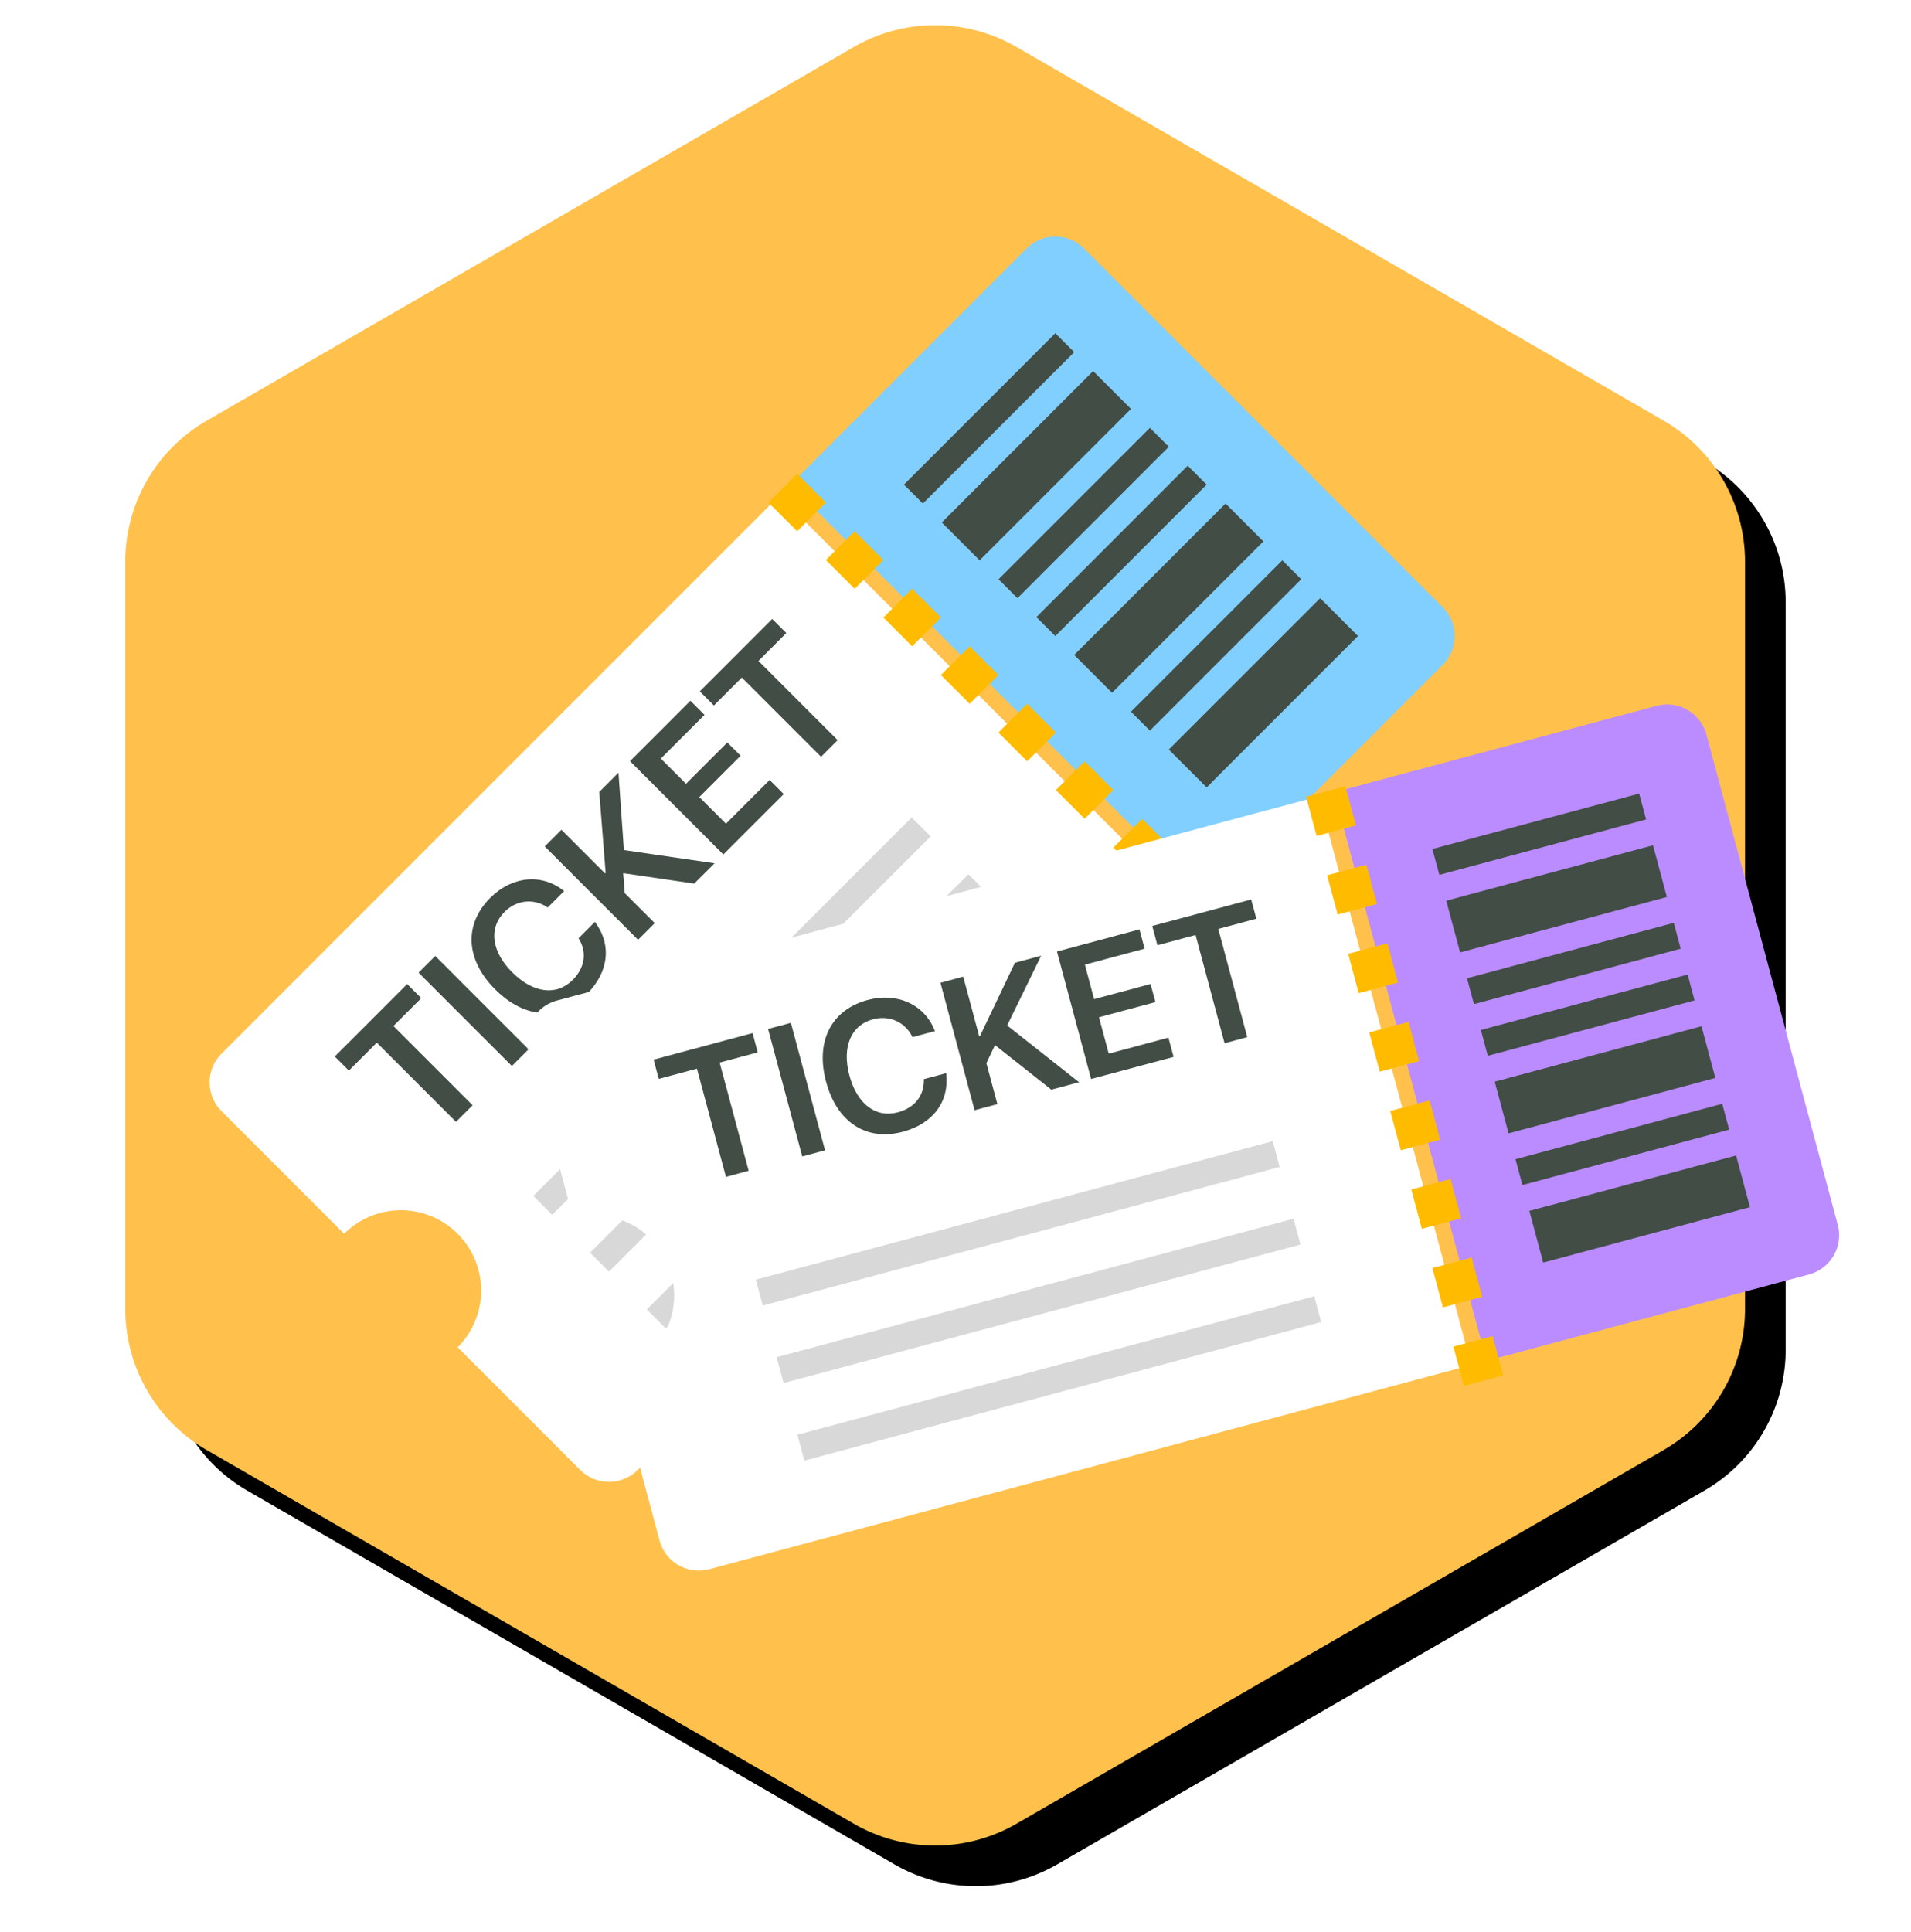
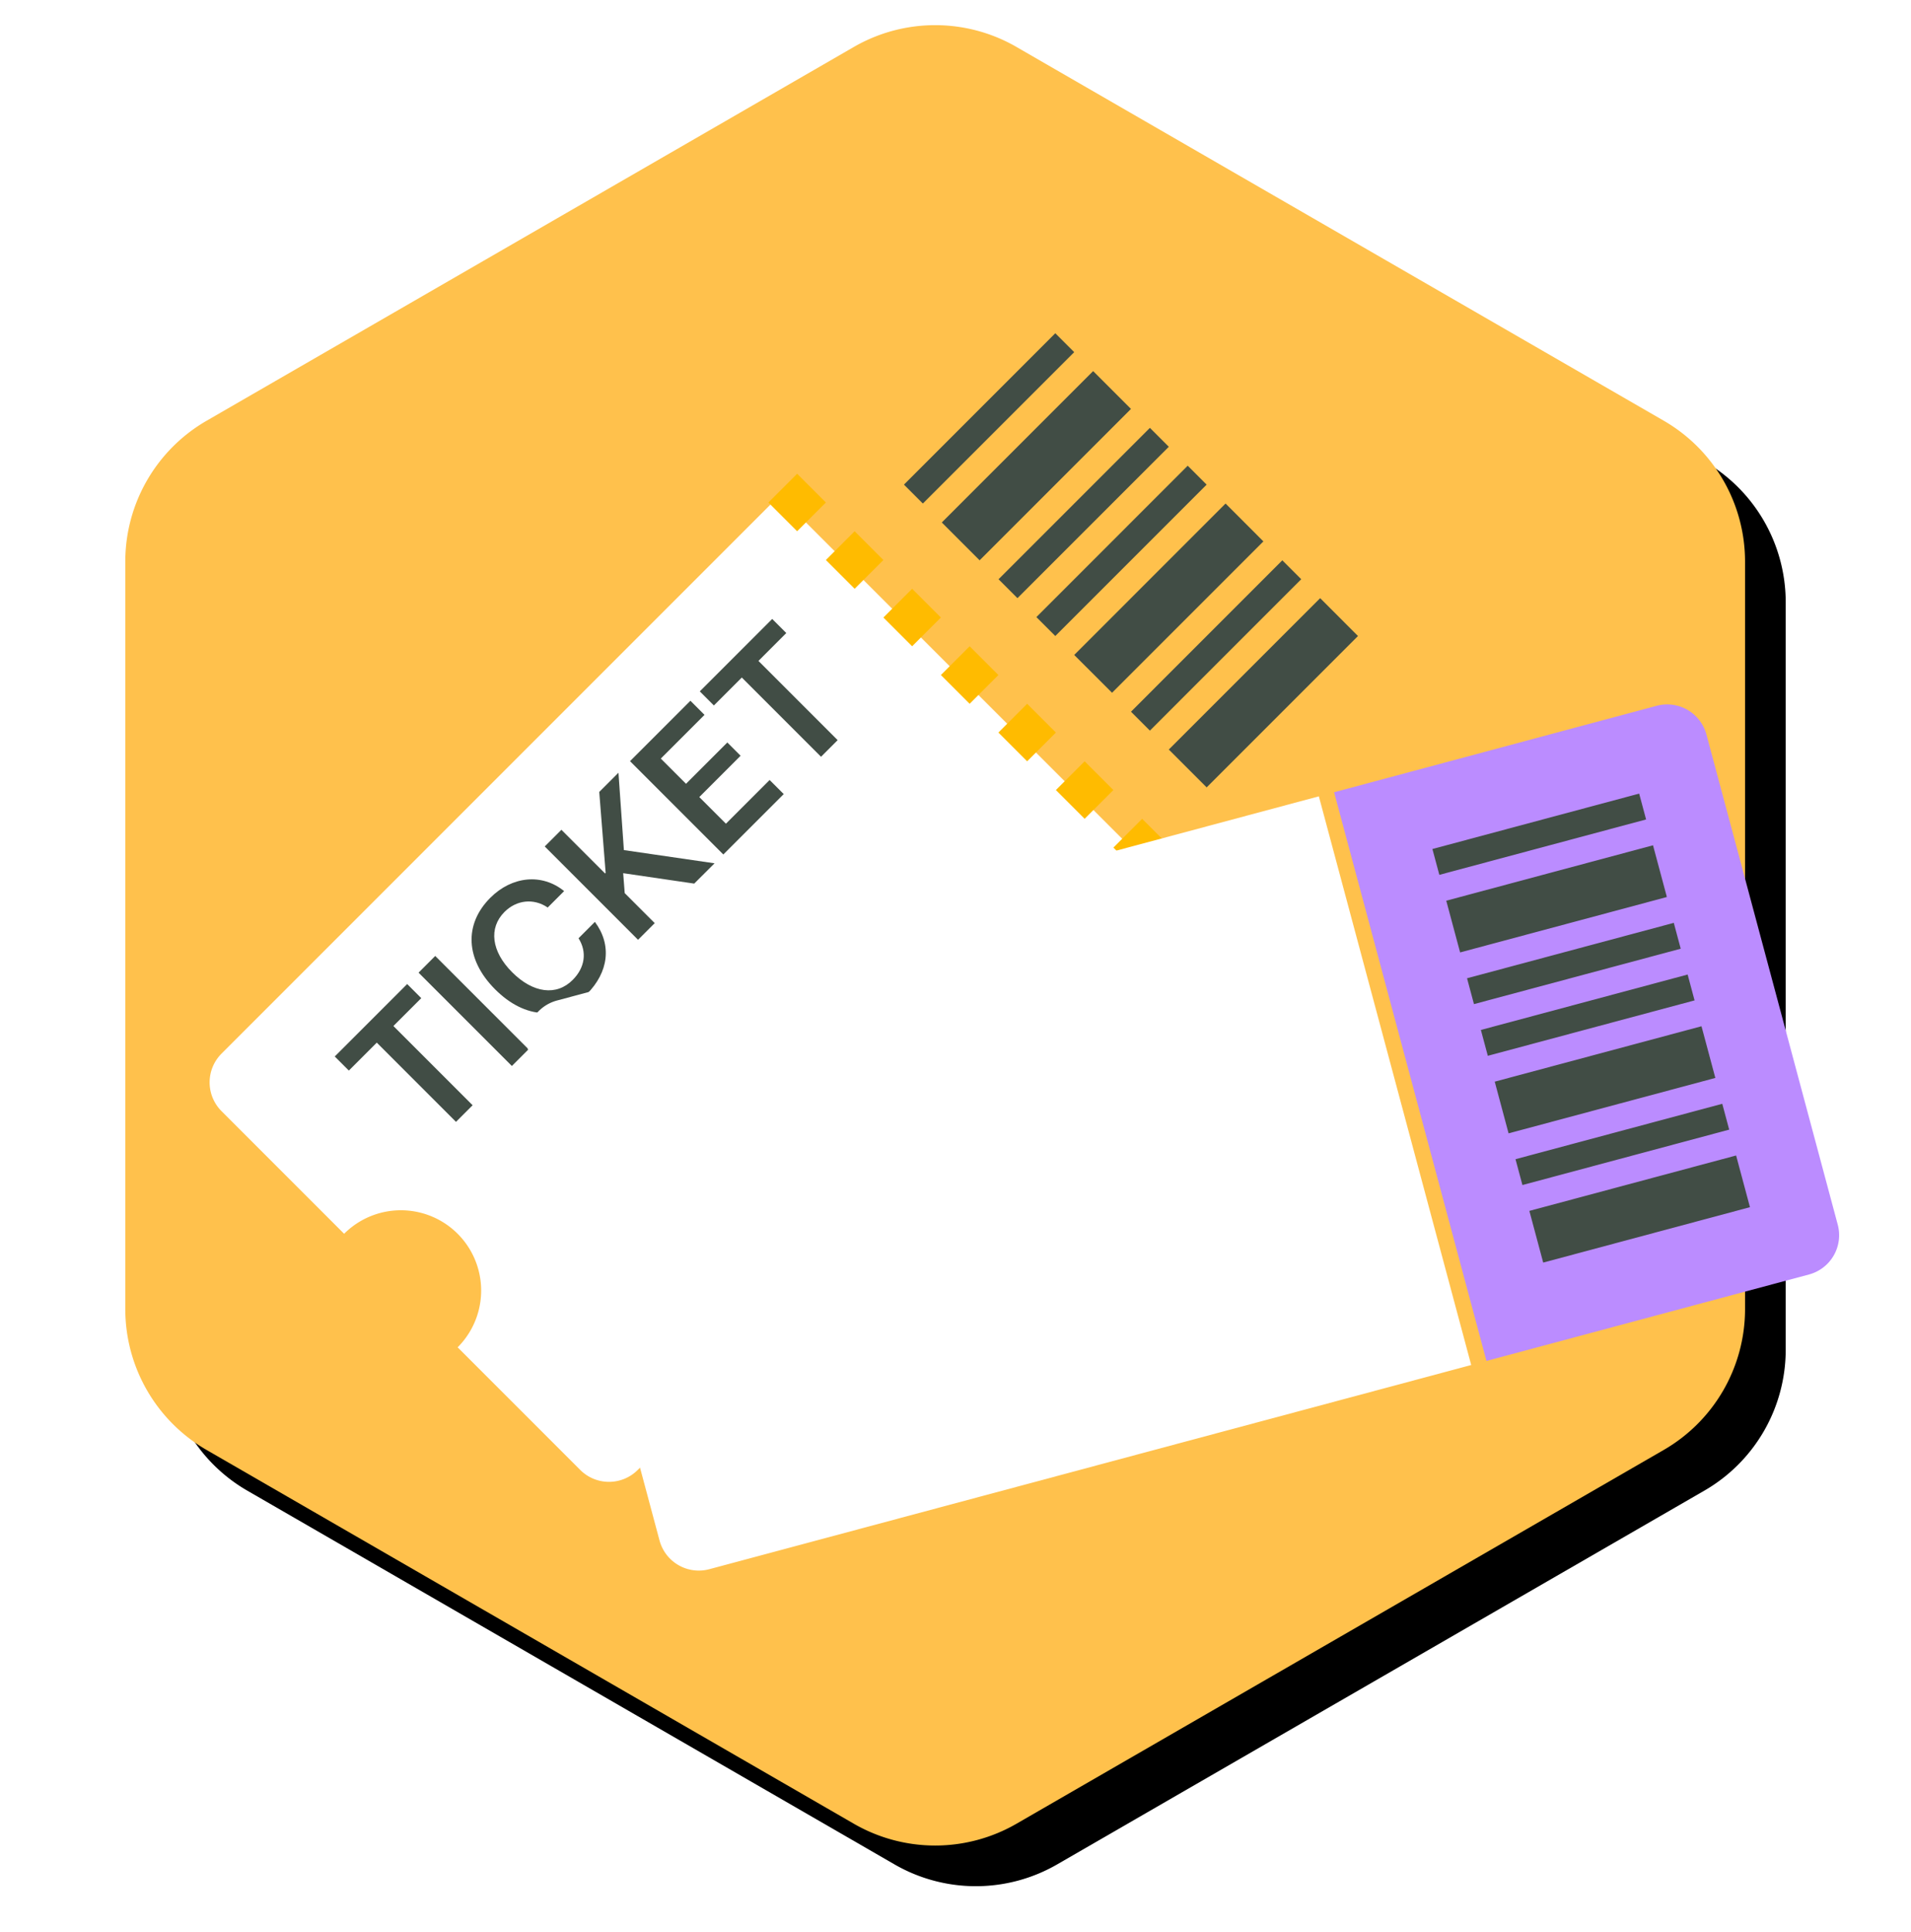
<svg xmlns="http://www.w3.org/2000/svg" xmlns:xlink="http://www.w3.org/1999/xlink" width="94" height="95">
  <defs>
    <filter x="5.6%" y=".3%" width="91%" height="101.7%" filterUnits="objectBoundingBox" id="b">
      <feOffset dx="2" dy="2" in="SourceAlpha" result="shadowOffsetOuter1" />
      <feColorMatrix values="0 0 0 0 0 0 0 0 0 0 0 0 0 0 0 0 0 0 0.1 0" in="shadowOffsetOuter1" />
    </filter>
    <filter x="-29.2%" y="-60.3%" width="158.3%" height="223.5%" filterUnits="objectBoundingBox" id="d">
      <feOffset dx="-3" in="SourceAlpha" result="shadowOffsetOuter1" />
      <feGaussianBlur stdDeviation="3" in="shadowOffsetOuter1" result="shadowBlurOuter1" />
      <feColorMatrix values="0 0 0 0 0 0 0 0 0 0 0 0 0 0 0 0 0 0 0.147 0" in="shadowBlurOuter1" result="shadowMatrixOuter1" />
      <feMerge>
        <feMergeNode in="shadowMatrixOuter1" />
        <feMergeNode in="SourceGraphic" />
      </feMerge>
    </filter>
    <path d="m50 2.31 31.837 18.38a8 8 0 0 1 4 6.929V64.38a8 8 0 0 1-4 6.928L50 89.691a8 8 0 0 1-8 0L10.163 71.309a8 8 0 0 1-4-6.928V27.62a8 8 0 0 1 4-6.928L42 2.309a8 8 0 0 1 8 0z" id="a" />
  </defs>
  <g fill="none" fill-rule="evenodd">
    <g>
      <mask id="c" fill="#fff">
        <use xlink:href="#a" />
      </mask>
      <use fill="#000" filter="url(#b)" xlink:href="#a" />
      <use fill="#FFC14C" xlink:href="#a" />
      <g mask="url(#c)">
-         <path d="m38.88 23.834 11.614-11.615a2 2 0 0 1 2.829 0l17.645 17.645a2 2 0 0 1 0 2.829L59.354 44.307 38.88 23.834z" fill="#81CFFF" />
        <path d="m66.798 31.279-7.444 7.445-1.862-1.862 7.445-7.445 1.861 1.862zm-3.722-3.723.93.93-7.444 7.446-.93-.93 7.444-7.446zm-2.792-2.792 1.861 1.862-7.444 7.444-1.862-1.86 7.445-7.446zm-1.861-1.86.93.93-7.444 7.445-.93-.931 7.444-7.445zm-1.861-1.862.93.93-7.445 7.445-.93-.93 7.445-7.445zM53.77 18.25l1.861 1.861-7.445 7.445-1.86-1.861 7.444-7.445zm-1.861-1.861.93.93-7.445 7.445-.93-.93 7.445-7.445z" fill="#414D45" />
        <path d="m38.331 24.383 20.474 20.473L31.37 72.291a2 2 0 0 1-2.829 0l-6.03-6.03a3.948 3.948 0 1 0-5.584-5.584l-6.03-6.031a2 2 0 0 1 0-2.829L38.33 24.383z" fill="#FFF" />
-         <path fill="#D8D8D8" d="m26.233 58.816 18.612-18.613.931.93-18.613 18.613zM29.025 61.607l18.612-18.612.93.93-18.612 18.613zM31.816 64.399 50.43 45.787l.93.93L32.747 65.33z" />
        <path d="m23.248 54.356-3.897-3.897 1.371-1.37-.693-.694-3.563 3.563.694.693 1.374-1.374 3.896 3.896.818-.817zm2.751-2.752-4.59-4.59-.82.821 4.59 4.59.82-.82zm2.863-2.71c1.085-1.084 1.24-2.43.4-3.556l-.804.805c.426.68.318 1.444-.29 2.052-.795.795-1.943.652-2.974-.379-1.024-1.024-1.167-2.179-.378-2.968.595-.594 1.44-.683 2.125-.216l.808-.808c-1.088-.884-2.564-.738-3.63.328-1.304 1.304-1.227 3.04.236 4.504 1.472 1.473 3.196 1.549 4.507.238zm3.343-3.495-1.476-1.476-.076-.98 3.495.512 1-.998-4.46-.65-.267-3.804-.945.945.315 3.98-.029.028-2.147-2.147-.82.82 4.59 4.59.82-.82zm6.346-6.346-.694-.693-2.15 2.15-1.31-1.31 2.032-2.033-.652-.652-2.033 2.032-1.24-1.24 2.15-2.15-.693-.694-2.971 2.971 4.59 4.59 2.97-2.97zm2.652-2.653-3.896-3.896 1.37-1.371-.693-.693-3.562 3.562.693.693 1.374-1.374 3.897 3.897.817-.818z" fill="#414D45" fill-rule="nonzero" />
        <path stroke="#FB0" stroke-width="2" stroke-linecap="square" stroke-dasharray="0,4" d="M39.21 24.713 59.298 44.8" />
      </g>
    </g>
    <g filter="url(#d)" transform="rotate(-15 200.074 -83.245)">
      <path d="M41.575 0H58a2 2 0 0 1 2 2v24.954a2 2 0 0 1-2 2H41.575V0z" fill="#BB8CFF" />
      <path d="M56.052 25.005H45.523v-2.632h10.529v2.632zm0-5.264v1.316H45.523v-1.316h10.529zm0-3.948v2.632H45.523v-2.632h10.529zm0-2.632v1.316H45.523V13.16h10.529zm0-2.632v1.316H45.523v-1.316h10.529zm0-3.949v2.633H45.523V6.58h10.529zm0-2.632v1.316H45.523V3.948h10.529z" fill="#414D45" />
      <path d="M40.798 0v28.954H2a2 2 0 0 1-2-2v-8.529a3.948 3.948 0 1 0 0-7.896V2a2 2 0 0 1 2-2h38.798z" fill="#FFF" />
-       <path fill="#D8D8D8" d="M7.896 15.793h26.322v1.316H7.896zM7.896 19.741h26.322v1.316H7.896zM7.896 23.689h26.322v1.316H7.896z" />
-       <path d="M8.939 10.529v-5.51h1.939v-.981H5.839v.98h1.944v5.51h1.156zm3.89 0V4.038h-1.16v6.49h1.16zm3.941.108c1.534 0 2.596-.842 2.798-2.232H18.43c-.18.783-.796 1.246-1.655 1.246-1.125 0-1.835-.913-1.835-2.37 0-1.449.715-2.366 1.83-2.366.842 0 1.503.535 1.656 1.35h1.142c-.144-1.395-1.29-2.335-2.798-2.335-1.844 0-3.018 1.282-3.018 3.35 0 2.084 1.165 3.357 3.018 3.357zm4.836-.108V8.44l.639-.746 2.11 2.834h1.412l-2.695-3.613 2.502-2.878h-1.336l-2.591 3.036h-.041V4.038h-1.16v6.49h1.16zm8.974 0v-.981h-3.04V7.695h2.874v-.922h-2.875V5.018h3.041v-.98H26.38v6.49h4.201zm3.752 0v-5.51h1.939v-.981h-5.039v.98h1.944v5.51h1.156z" fill="#414D45" fill-rule="nonzero" />
-       <path stroke="#FB0" stroke-width="2" stroke-linecap="square" stroke-dasharray="0,4" d="M41.187.855v28.408" />
    </g>
  </g>
</svg>